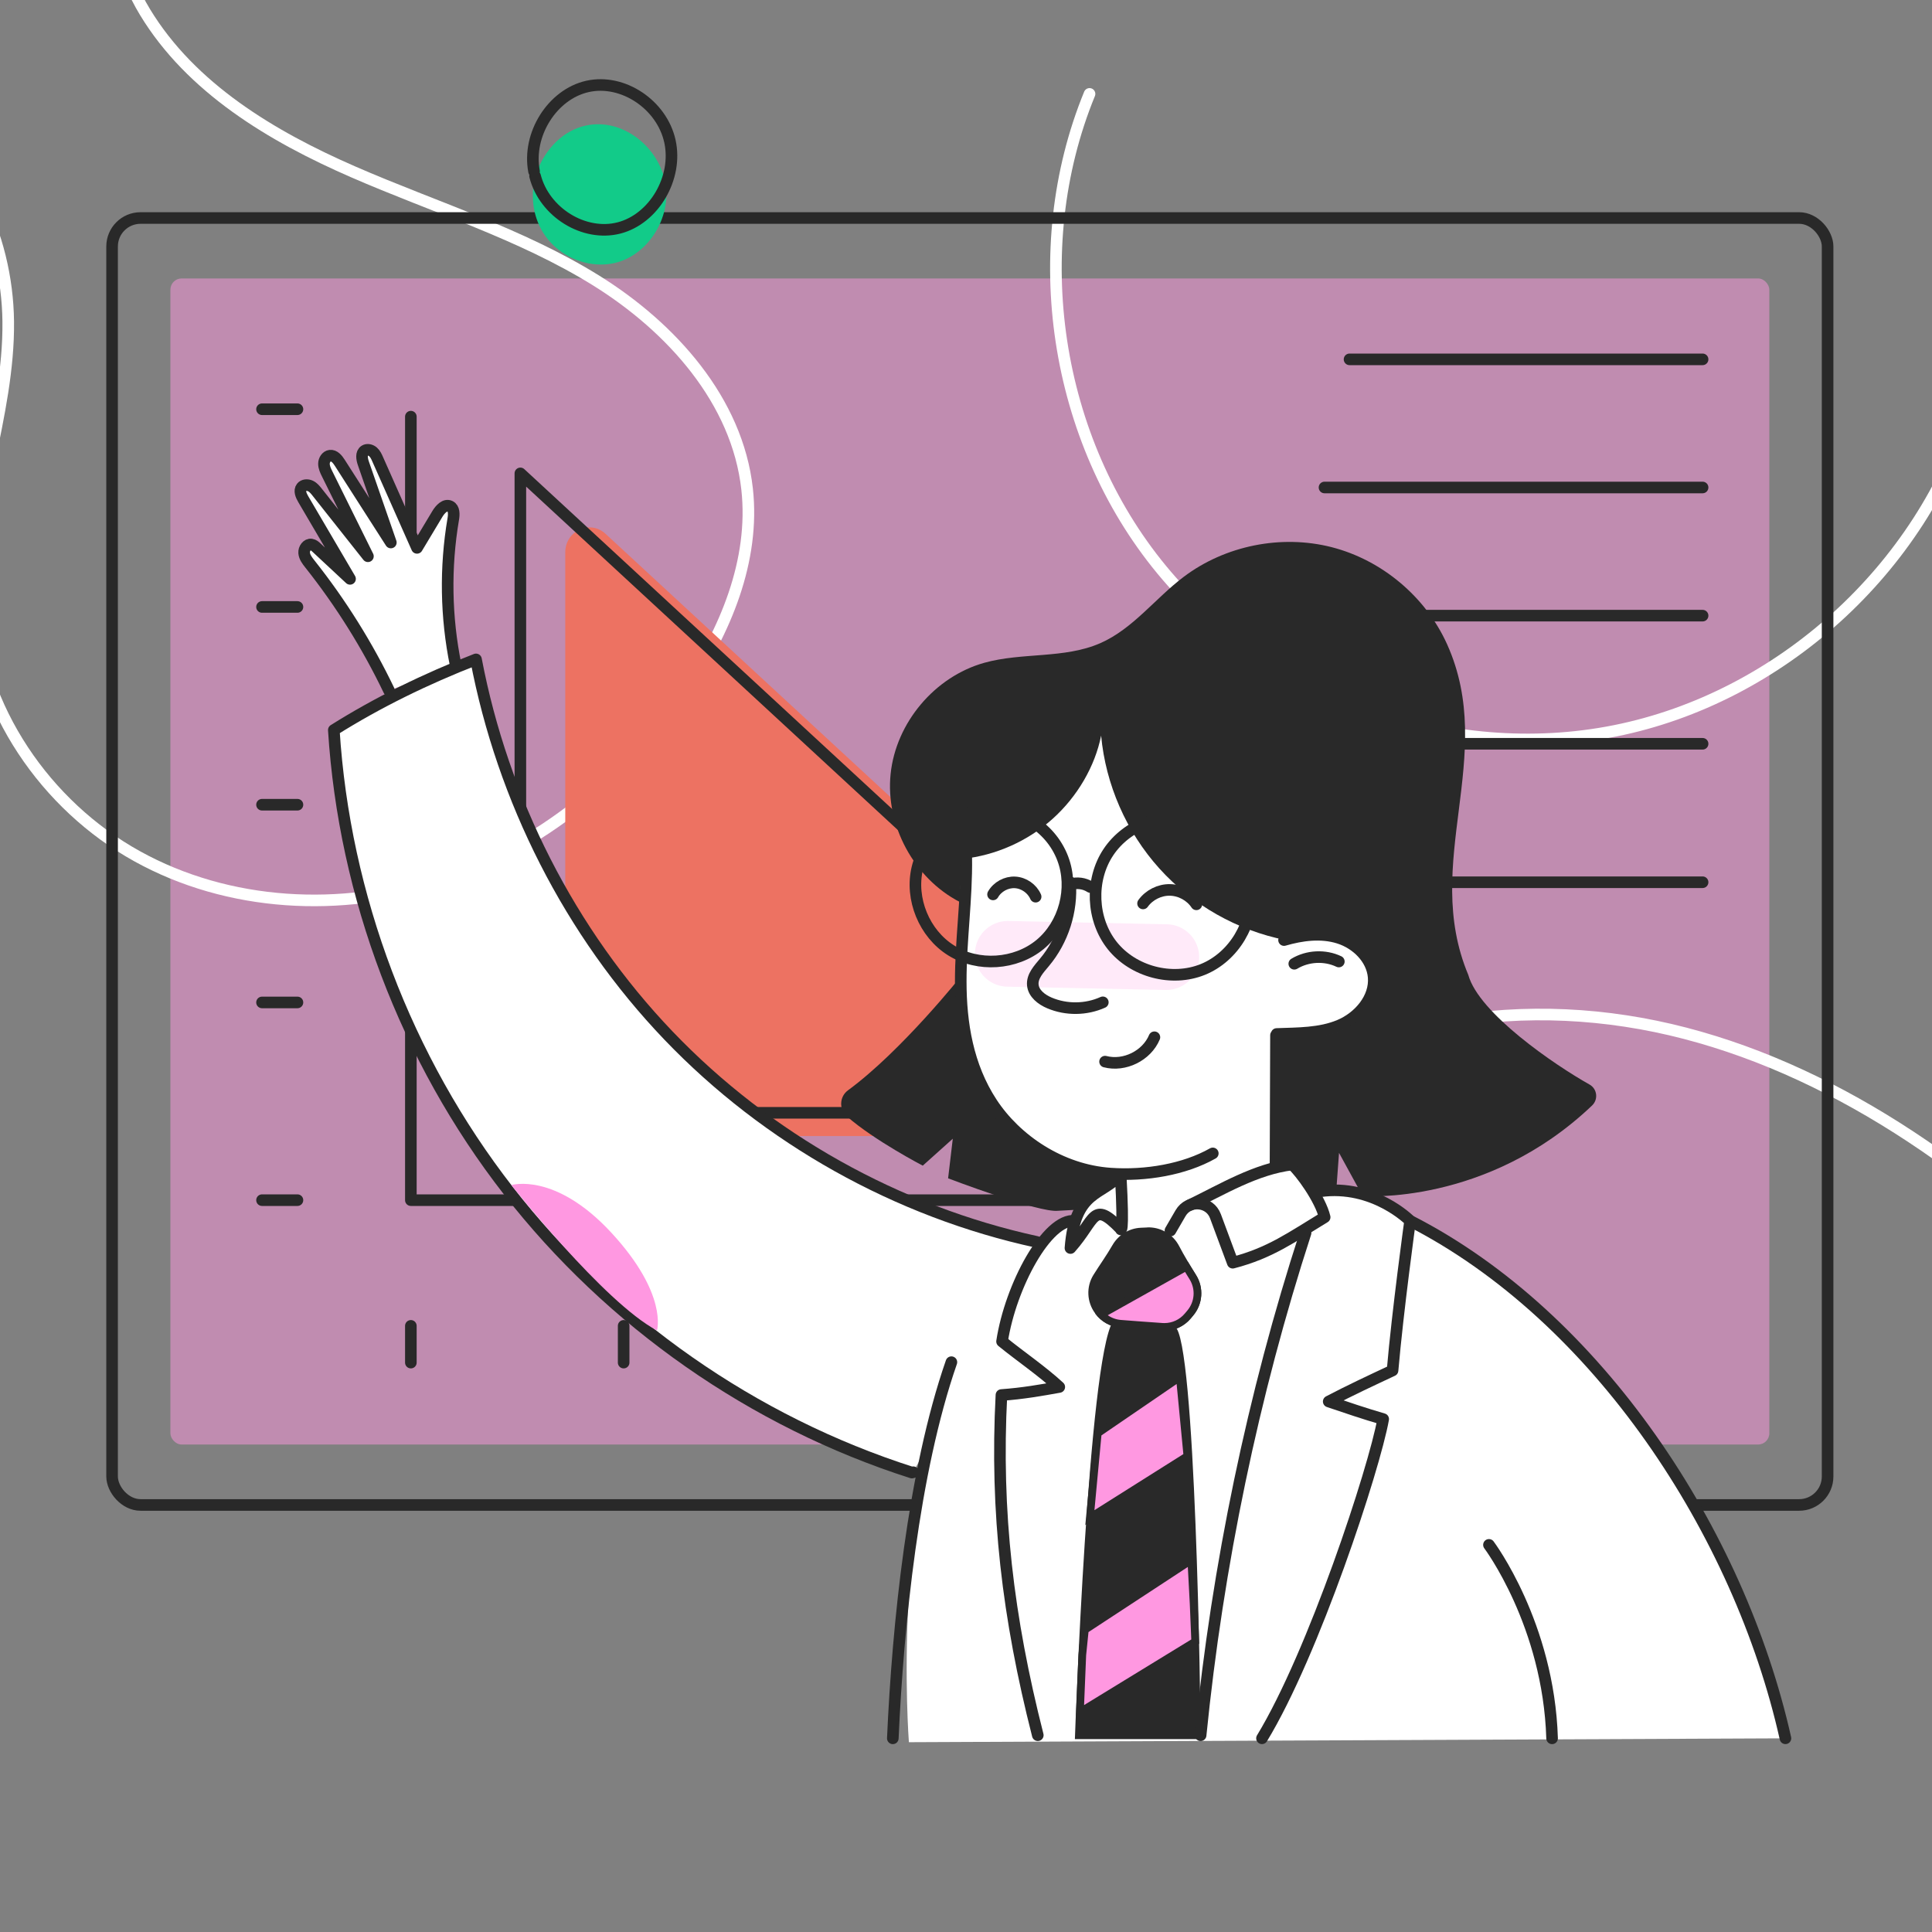
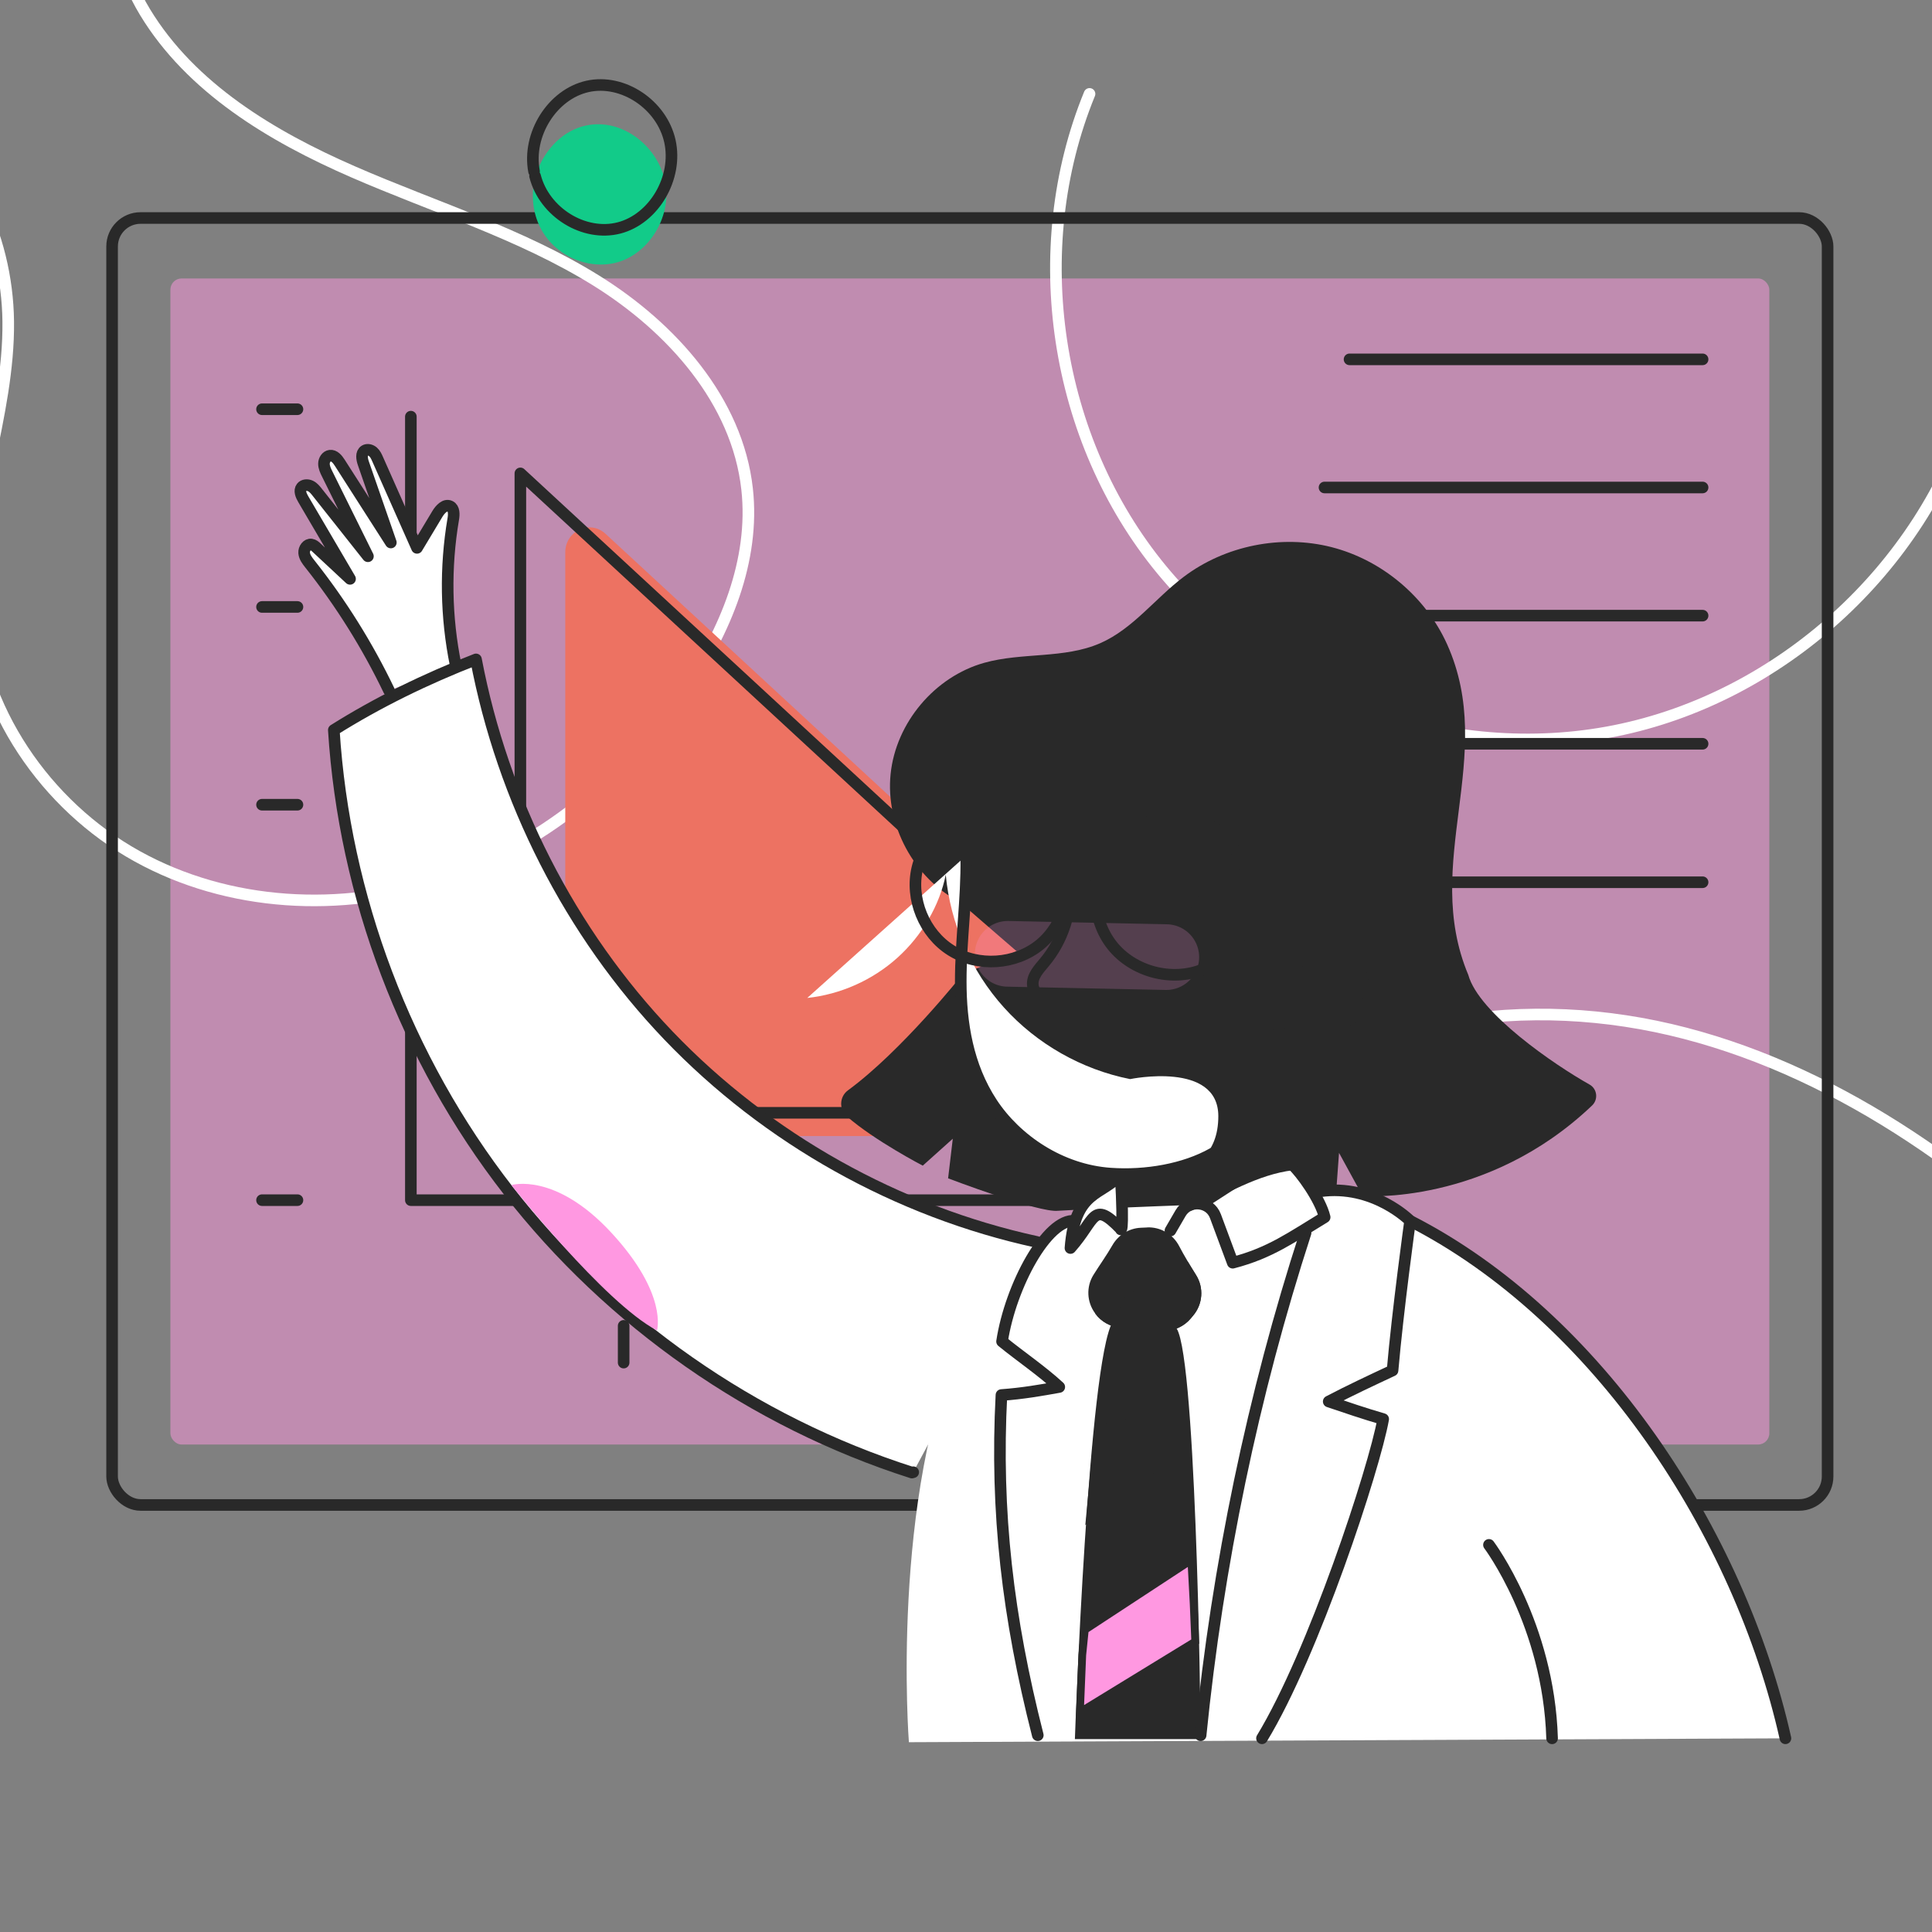
<svg xmlns="http://www.w3.org/2000/svg" viewBox="0 0 500 500">
  <rect x="0" y="0" width="500" height="500" fill="#808080" stroke="none" />
  <defs>
    <style>.cls-1{stroke-miterlimit:10;}.cls-1,.cls-2,.cls-3,.cls-4{fill:none;}.cls-1,.cls-2,.cls-5{stroke:#292929;}.cls-1,.cls-2,.cls-5,.cls-4{stroke-width:3px;}.cls-2,.cls-3,.cls-5,.cls-4{stroke-linecap:round;stroke-linejoin:round;}.cls-6{fill:#ed7262;}.cls-7,.cls-5{fill:#fff;}.cls-8{fill:#ff98e1;}.cls-9{fill:#12cb89;}.cls-10{fill:#292929;}.cls-11{fill:rgba(255,152,225,.5);}.cls-3{opacity:.2;stroke:#ff98e1;stroke-width:17px;}.cls-4{stroke:#fff;}</style>
  </defs>
  <g id="Layer_19">
    <rect class="cls-11" x="44.1" y="72.06" width="413.8" height="301.78" rx="2.9" ry="2.9" />
    <path class="cls-4" d="M42.39-60.37C25.44-44.83,25.6-16.55,37.52,3.11c11.92,19.67,32.76,32.16,53.84,41.35,21.08,9.2,43.37,15.99,62.91,28.13,19.53,12.14,36.55,31.12,39.08,53.98,2.05,18.5-5.65,36.86-16.18,52.21-15.32,22.32-37.34,40.39-63.03,48.93-25.69,8.54-55.01,7-78.68-6.13C11.78,208.45-5.39,183.35-6.96,156.33c-1.43-24.6,9.38-48.54,9.09-73.18-.26-22.35-10.99-45.3-30.37-56.45s-47.2-7.48-60.25,10.68" />
    <path class="cls-4" d="M281.97,24.3c-16.53,40.33-9.08,89.48,18.65,123.11,27.73,33.62,74.57,50.29,117.3,41.74,42.74-8.55,79.56-41.95,92.22-83.65" />
    <path class="cls-4" d="M250.93,421.54c2.64-54,29.03-103.66,64.8-131.04,35.77-27.39,79.72-33.68,120.38-23.09,40.67,10.59,78.21,37.14,110.55,71" />
    <g>
      <path class="cls-6" d="M309,294.01H152.54c-3.45,0-6.25-2.9-6.25-6.47V142.97c0-5.59,6.38-8.55,10.41-4.83l156.46,144.56c4.28,3.96,1.58,11.31-4.16,11.31Z" />
      <polyline class="cls-2" points="106.33 107.83 106.33 310.6 326.59 310.6" />
      <polygon class="cls-2" points="313.78 287.99 134.67 287.99 134.67 122.51 313.78 287.99" />
      <g>
-         <line class="cls-2" x1="106.33" y1="343.13" x2="106.33" y2="352.64" />
        <line class="cls-2" x1="161.4" y1="343.13" x2="161.4" y2="352.64" />
        <line class="cls-2" x1="216.46" y1="343.13" x2="216.46" y2="352.64" />
        <line class="cls-2" x1="271.53" y1="343.13" x2="271.53" y2="352.64" />
        <line class="cls-2" x1="326.59" y1="343.13" x2="326.59" y2="352.64" />
      </g>
      <g>
        <line class="cls-2" x1="76.98" y1="105.91" x2="67.81" y2="105.91" />
        <line class="cls-2" x1="76.98" y1="157.08" x2="67.81" y2="157.08" />
        <line class="cls-2" x1="76.98" y1="208.26" x2="67.81" y2="208.26" />
-         <line class="cls-2" x1="76.98" y1="259.43" x2="67.81" y2="259.43" />
        <line class="cls-2" x1="76.98" y1="310.6" x2="67.81" y2="310.6" />
      </g>
    </g>
    <g>
      <line class="cls-2" x1="440.63" y1="93" x2="349.26" y2="93" />
      <line class="cls-2" x1="440.63" y1="126.16" x2="342.78" y2="126.16" />
      <line class="cls-2" x1="440.63" y1="159.33" x2="362.22" y2="159.33" />
      <line class="cls-2" x1="440.63" y1="192.49" x2="338.9" y2="192.49" />
      <line class="cls-2" x1="440.63" y1="228.32" x2="362.22" y2="228.32" />
    </g>
    <rect class="cls-1" x="29.01" y="56.42" width="443.97" height="333.06" rx="7.36" ry="7.36" />
    <g>
      <path class="cls-9" d="M140.88,40.5c-4.76,7.57-3.81,17.61,2.92,23.5,.28,.24,.56,.48,.85,.7,4.07,3.16,9.44,4.49,14.39,3.37,8.14-1.84,14.18-10.69,13.33-19.36-.85-8.67-8.37-16.04-16.69-16.53-5.58-.33-11.1,2.42-14.8,8.31Z" />
      <path class="cls-2" d="M138.21,44.36c-1.82-9.56,4.74-19.97,13.85-22,9.11-2.03,19.2,4.68,21.31,14.17,2.11,9.49-4.12,20.12-13.16,22.46-9.04,2.34-19.33-4.02-21.74-13.44" />
    </g>
  </g>
  <g id="Layer_21">
    <path class="cls-7" d="M235.22,450.88l226.85-1s-37.53-151.16-154.81-142.04c-26.6,2.07-47.5,13.74-58.08,37.41-18.87,42.19-13.96,105.63-13.96,105.63Z" />
    <path class="cls-10" d="M248.36,233.42c-11.83-6.13-19.24-19.86-17.87-33.11,1.36-13.25,11.41-25.19,24.24-28.78,9.82-2.75,20.71-.99,30.05-5.09,8.43-3.71,14.18-11.58,21.53-17.13,10.74-8.12,25.25-11.04,38.3-7.71,13.05,3.34,24.37,12.86,29.9,25.14,13.03,28.96-6.72,56.5,5.48,85.55,2.72,9.93,22.38,23.34,31.37,28.38,2,1.12,2.33,3.85,.67,5.43-27.27,26-59.37,23.44-59.37,23.44l-6.12-11.18-.87,11.88s-1.71,2.5-4.49,3.51" />
    <path class="cls-10" d="M310.71,450.08h-32.53c.08-2.2,3.48-97.54,9.79-108.03l16.09,1.29c5.36,2.82,6.67,98.42,6.65,106.74Z" />
    <path class="cls-10" d="M249.03,252.25s-15.54,19.62-29.58,29.93c-2.23,1.64-2.35,4.93-.27,6.75,7.17,6.27,19.63,12.74,19.63,12.74l7.77-6.97-1.21,10.25s23.49,8.97,28.43,8.4c16.39-.99,57.84-2.32,57.84-2.32l-12.8-89.05-69.82,30.28" />
-     <path class="cls-7" d="M249.12,222.26s-5.11,49.31,8.47,66.48c13.82,17.46,32.44,15.19,32.44,15.19l-.03,14.07,40.12,1.1,.12-51.16s25.27,4.93,25.27-15.06c0-14.34-22.82-9.6-22.82-9.6-12.49-2.47-24.13-9.07-32.65-18.52-8.53-9.45-13.9-21.71-15.07-34.38-1.58,7.92-6.12,15.75-12.55,21.53-6.43,5.77-14.7,9.46-23.29,10.37" />
+     <path class="cls-7" d="M249.12,222.26s-5.11,49.31,8.47,66.48c13.82,17.46,32.44,15.19,32.44,15.19s25.27,4.93,25.27-15.06c0-14.34-22.82-9.6-22.82-9.6-12.49-2.47-24.13-9.07-32.65-18.52-8.53-9.45-13.9-21.71-15.07-34.38-1.58,7.92-6.12,15.75-12.55,21.53-6.43,5.77-14.7,9.46-23.29,10.37" />
    <line class="cls-3" x1="260.81" y1="246.85" x2="301.84" y2="247.7" />
    <path class="cls-2" d="M250.07,221.97c.15,10.73-1.44,21.37-1.43,32.09,.01,10.72,1.75,21.79,8.03,31.37,6.28,9.57,17.8,17.42,30.76,18.3,9.08,.62,19.08-1.06,26.44-5.23" />
    <path class="cls-2" d="M332.31,243.29c4.6-1.34,9.59-2,14.17-.56s8.6,5.35,9.02,10.13c.47,5.44-3.81,10.4-8.85,12.51s-10.69,2.02-16.24,2.22c-.04,.11-.07,.22-.19,.33l-.12,34.11" />
    <path class="cls-2" d="M285.99,274.75c5.01,1.31,10.77-1.53,12.77-6.31" />
    <path class="cls-2" d="M276.95,228.32c.57,7.42-1.86,15.03-6.64,20.73-1.45,1.74-3.23,3.61-3.02,5.86,.2,2.21,2.26,3.78,4.31,4.65,4.36,1.85,9.49,1.79,13.81-.16" />
    <path class="cls-2" d="M257,231.47c1.13-1.98,3.42-3.23,5.69-3.11s4.42,1.61,5.33,3.7" />
    <path class="cls-2" d="M295.82,233.81c1.57-2.19,4.26-3.55,6.96-3.5s5.34,1.48,6.84,3.73" />
    <path class="cls-2" d="M275.04,222.19c2.92,7.66,.44,17.06-5.9,22.27s-16.03,5.85-22.99,1.5c-6.96-4.34-10.65-13.34-8.74-21.32s9.25-14.34,17.42-15.08,16.94,4.04,20.21,12.62Z" />
    <path class="cls-2" d="M309.58,212.02c-8.34-2.25-17.94,1.33-22.73,8.52-4.79,7.19-4.37,17.47,1.03,24.21,5.4,6.74,15.39,9.39,23.4,6.15,8.01-3.24,13.35-12.13,12.4-20.72-.95-8.59-8.03-16.53-14.09-18.16Z" />
    <path class="cls-2" d="M282.17,229.56c-1.5-.97-3.44-1.24-5.14-.69" />
    <path class="cls-2" d="M334.96,249.42c3.43-2.07,7.91-2.3,11.53-.58" />
    <path class="cls-5" d="M290.02,303.92c-4.83,5.6-11.84,3.92-12.99,19.07,6.57-7.4,5.67-12.5,12.96-5-.04,.11,.97,2.74,.03-14.07Z" />
    <path class="cls-5" d="M341.61,308.31c13.92-1.94,23.32,7.64,23.32,7.64,0,0-3.21,23.32-4.54,38.73-5.53,2.59-11.06,5.17-16.52,8.03,4.68,1.59,9.35,3.17,14.1,4.55-2.32,12.9-18.01,60.66-31.37,82.61" />
    <path class="cls-2" d="M337.88,319.09c-13.6,41.83-22.78,86.22-27.16,129.99" />
    <path class="cls-5" d="M100.68,178.71c-5.58-11.64-12.46-22.64-20.48-32.75-.68-.86-1.4-1.78-1.49-2.87s.78-2.33,1.86-2.17c.55,.08,.99,.47,1.39,.85l8.63,8.04-12.11-20.63c-.56-.95-1.1-2.2-.43-3.06,.51-.66,1.53-.71,2.29-.35s1.3,1.04,1.81,1.69l13.07,16.5-10.55-21.31c-.42-.84-.84-1.73-.83-2.66s.63-1.94,1.56-2.06c1.1-.14,1.95,.92,2.54,1.85l13.21,20.62-7.1-20.46c-.4-1.14-.67-2.67,.35-3.32,.65-.41,1.56-.18,2.14,.33s.91,1.24,1.22,1.95l10.16,22.89,5.27-8.78c.73-1.21,2.01-2.61,3.28-1.98,1.1,.54,1.04,2.11,.83,3.32-2.12,12.49-1.91,25.38,.63,37.8" />
    <path class="cls-2" d="M364.93,315.95c48.61,24.82,85.21,80.66,97.14,133.92" />
    <path class="cls-5" d="M302.91,318.47l2.61-4.49c2.13-3.67,7.57-3.2,9.04,.78s2.97,8.01,4.47,12.03c9.71-2.52,15.21-6.58,23.79-11.78-1.09-4.65-6.24-11.71-8.4-13.62-.03,.11-3.77-.96-3.79-.85" />
    <path class="cls-5" d="M268.33,321.41c-36.11-7.85-69.75-26.7-95.3-53.38-25.56-26.69-42.93-61.11-49.84-97.38-12.96,5.03-25.48,11.16-36.8,18.28,2.72,43.04,18.67,85.15,45.15,119.19s63.38,59.86,104.46,72.98l.34-.09" />
    <path class="cls-2" d="M308,311.84c8.3-4.01,16.98-9.32,26.42-10.47" />
-     <path class="cls-2" d="M246.22,352.53c-9.9,28.48-13.85,68.11-15.16,97.35" />
    <path class="cls-2" d="M385.34,399.81s15.44,20.53,16.34,50.07" />
    <g>
-       <polygon class="cls-8" points="284.09 370.92 305.35 356.39 307.31 376.84 282.06 392.76 284.09 370.92" />
      <path class="cls-10" d="M304.51,358.17l1.74,18.15-23.01,14.51,1.81-19.35,19.47-13.31m1.67-3.56l-23.04,15.75-2.27,24.33,27.49-17.33-2.18-22.75h0Z" />
    </g>
    <path class="cls-10" d="M296.84,317.67c-.53,.02-1.06,.05-1.6,.07-3.07,.14-5.82,1.86-7.35,4.52-1.53,2.66-3.29,5.09-4.9,7.67-1.92,3.08-1.74,7.04,.43,9.96l.07,.09c1.53,2.07,3.89,3.38,6.45,3.58,3.63,.29,7.25,.56,10.86,.8,2.82,.19,5.56-1,7.37-3.17,.21-.25,.42-.5,.63-.75,2.49-2.95,2.8-7.18,.76-10.45-1.53-2.45-3.04-4.9-4.4-7.51-1.61-3.1-4.84-4.99-8.33-4.83Z" />
    <g>
      <path class="cls-8" d="M280.09,428.29l.66-6.48,27.56-18.06c.44,7.3,.78,14.39,1.01,21.09l-29.83,18.27,.6-14.82Z" />
      <path class="cls-10" d="M307.41,405.53c.38,6.47,.68,12.77,.89,18.76l-27.74,16.98,.53-12.89,.61-6,25.72-16.86m1.79-3.56l-29.4,19.27-.71,7.01-.68,16.69,31.93-19.55c-.26-7.71-.65-15.55-1.14-23.42h0Z" />
    </g>
    <g>
-       <path class="cls-8" d="M301.38,343.4c-.17,0-.34,0-.51-.02-3.93-.26-7.86-.57-10.84-.8-1.93-.15-3.73-1.01-5.06-2.39l22.08-12.37c.55,.91,1.11,1.82,1.68,2.72,1.82,2.92,1.55,6.65-.67,9.28l-.64,.76c-1.51,1.8-3.71,2.83-6.03,2.83h0Z" />
      <path class="cls-10" d="M306.68,329.17c.41,.67,.81,1.32,1.18,1.91,1.59,2.55,1.35,5.8-.59,8.1l-.64,.76c-1.32,1.57-3.24,2.47-5.26,2.47-.15,0-.3,0-.45-.01-3.86-.26-7.64-.55-10.83-.8-1.23-.1-2.41-.53-3.4-1.22l19.99-11.2m.71-2.69l-23.98,13.43,.07,.09c1.53,2.07,3.89,3.38,6.45,3.58,3.63,.29,7.25,.56,10.86,.8,.19,.01,.39,.02,.58,.02,2.61,0,5.1-1.17,6.79-3.18,.21-.25,.42-.5,.63-.75,2.49-2.95,2.8-7.18,.76-10.45-.73-1.17-1.46-2.35-2.17-3.54h0Z" />
    </g>
    <path class="cls-8" d="M132.34,306.7s11.31-3.48,25.94,12.39,11.75,25.24,11.75,25.24c-13.75-7.26-37.69-37.64-37.69-37.64Z" />
    <path class="cls-2" d="M278.19,315.95c-7.17-.71-16.67,16.86-18.86,31.22,4.63,3.79,10.26,7.58,14.81,11.78-4.74,.85-9.49,1.69-14.97,2.08-1.58,30.33,1.65,57.57,9.41,88.04" />
  </g>
</svg>